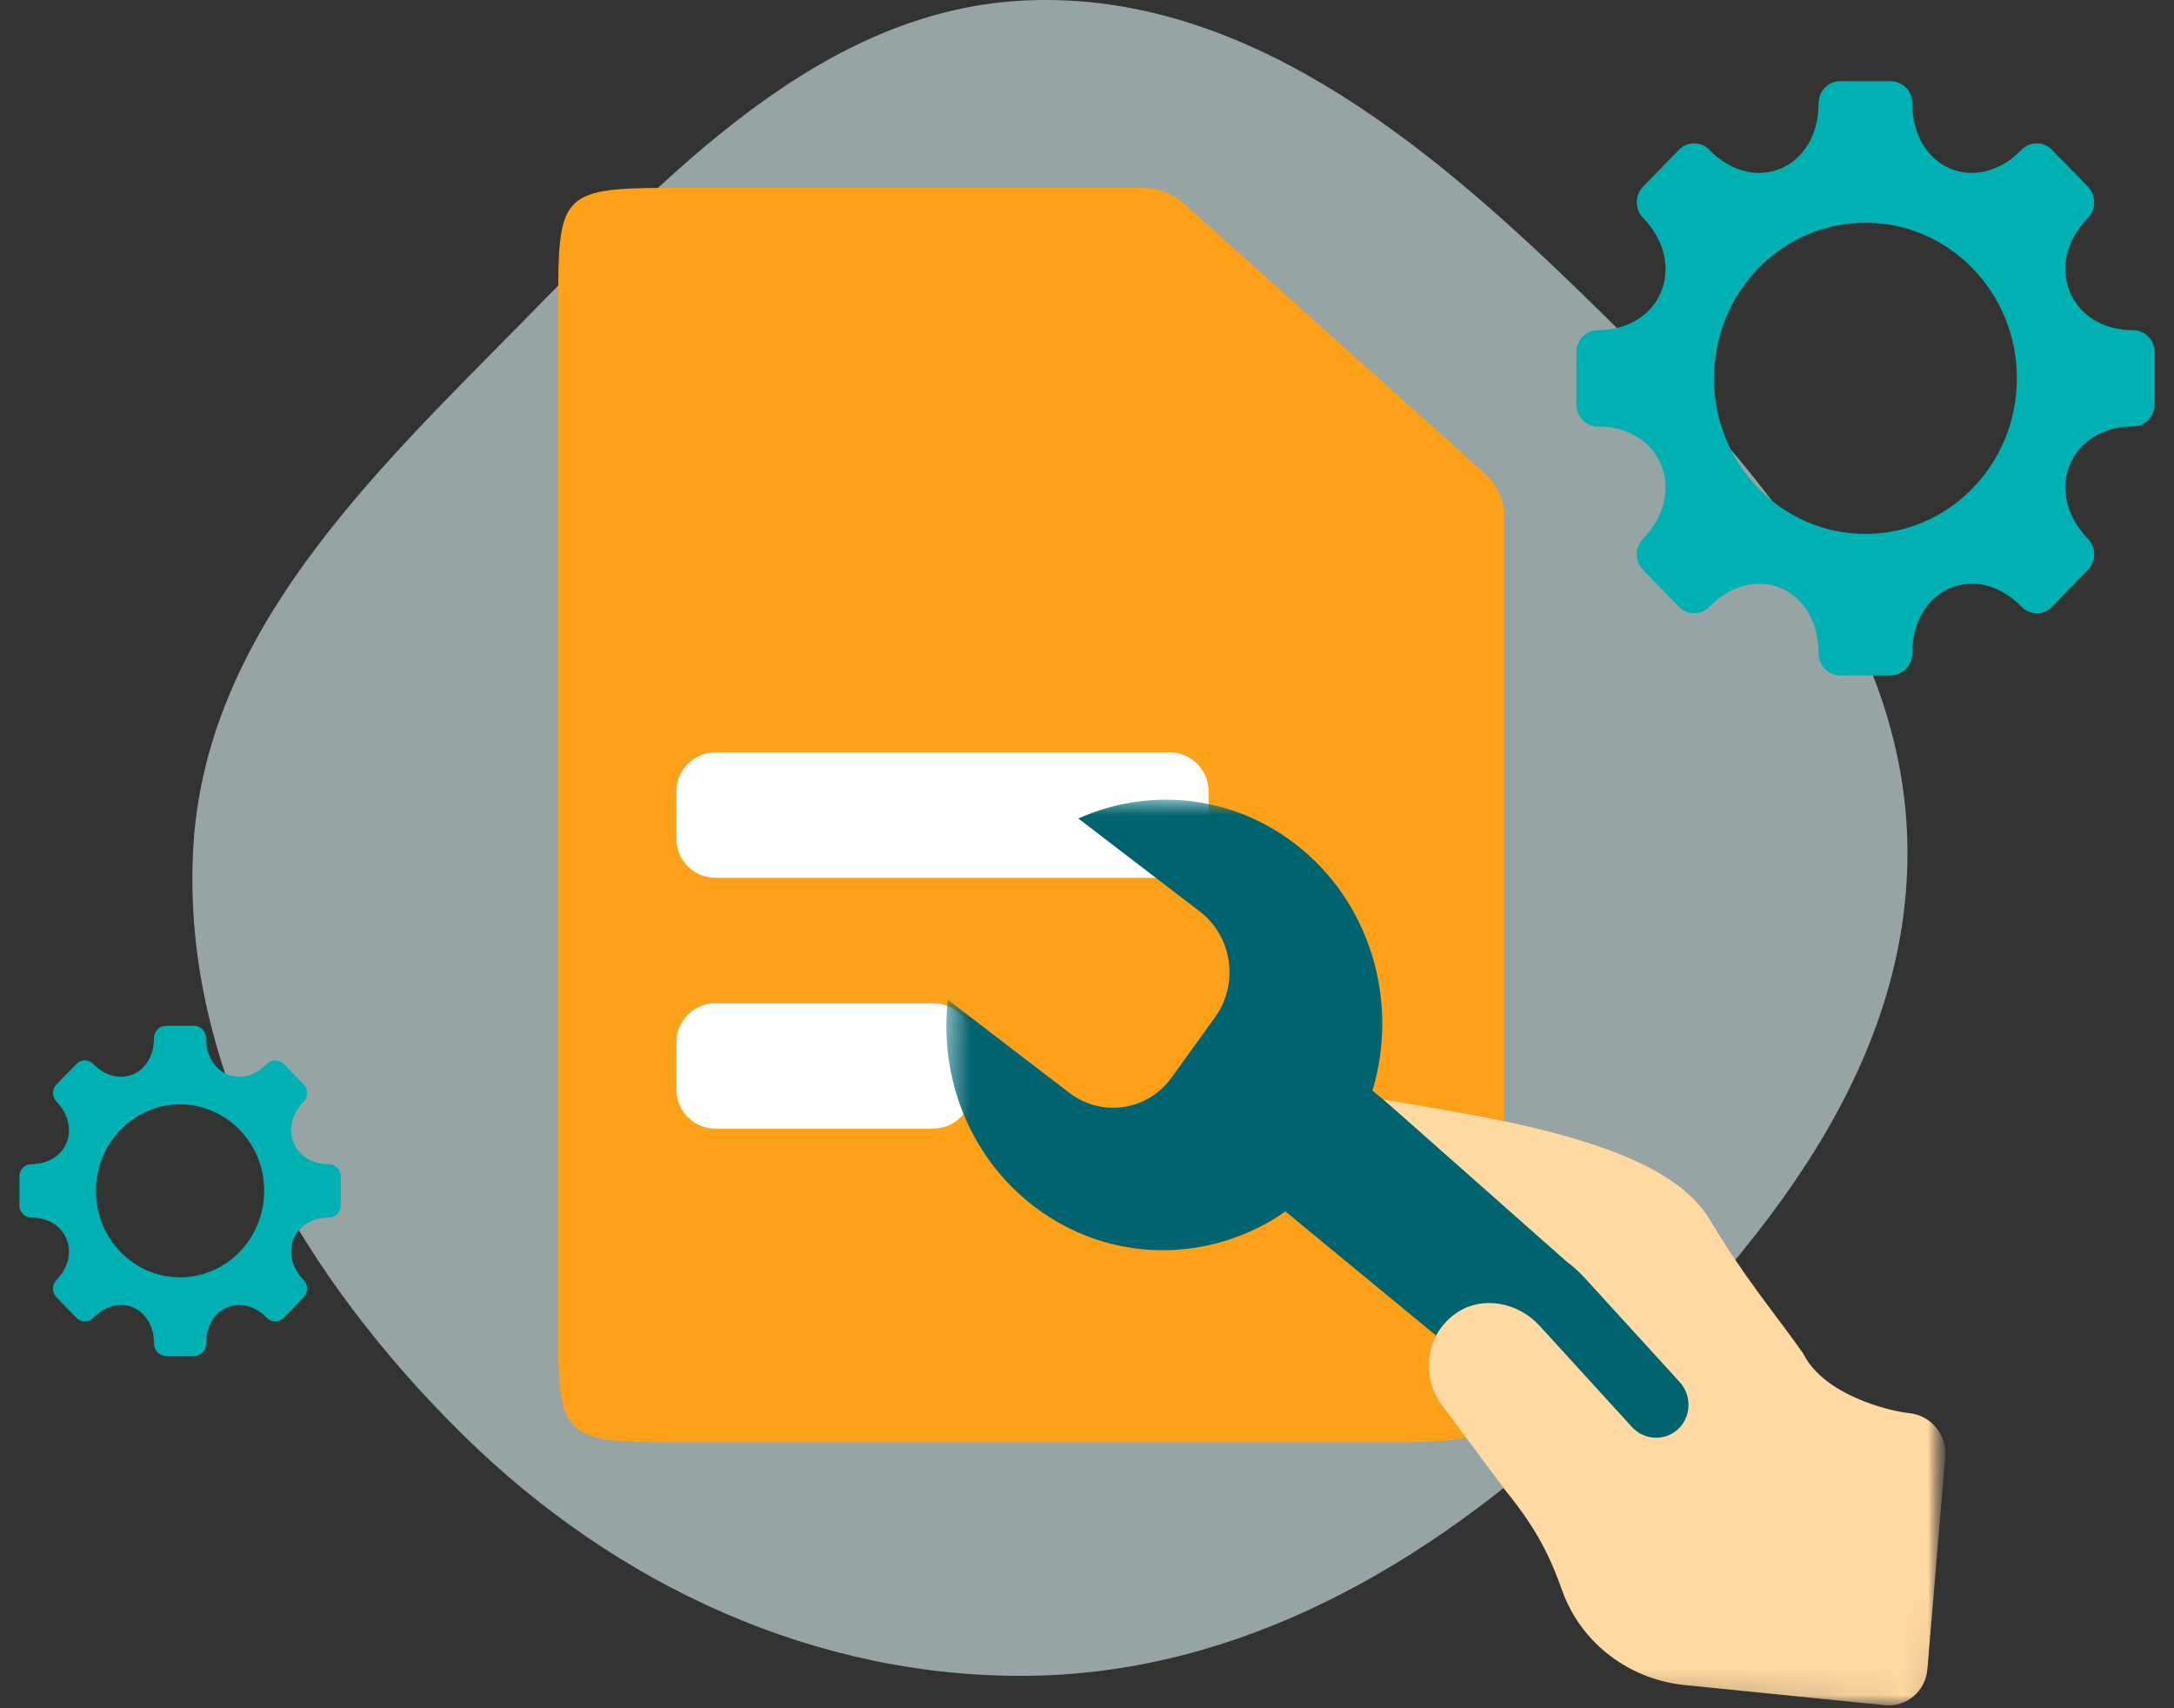
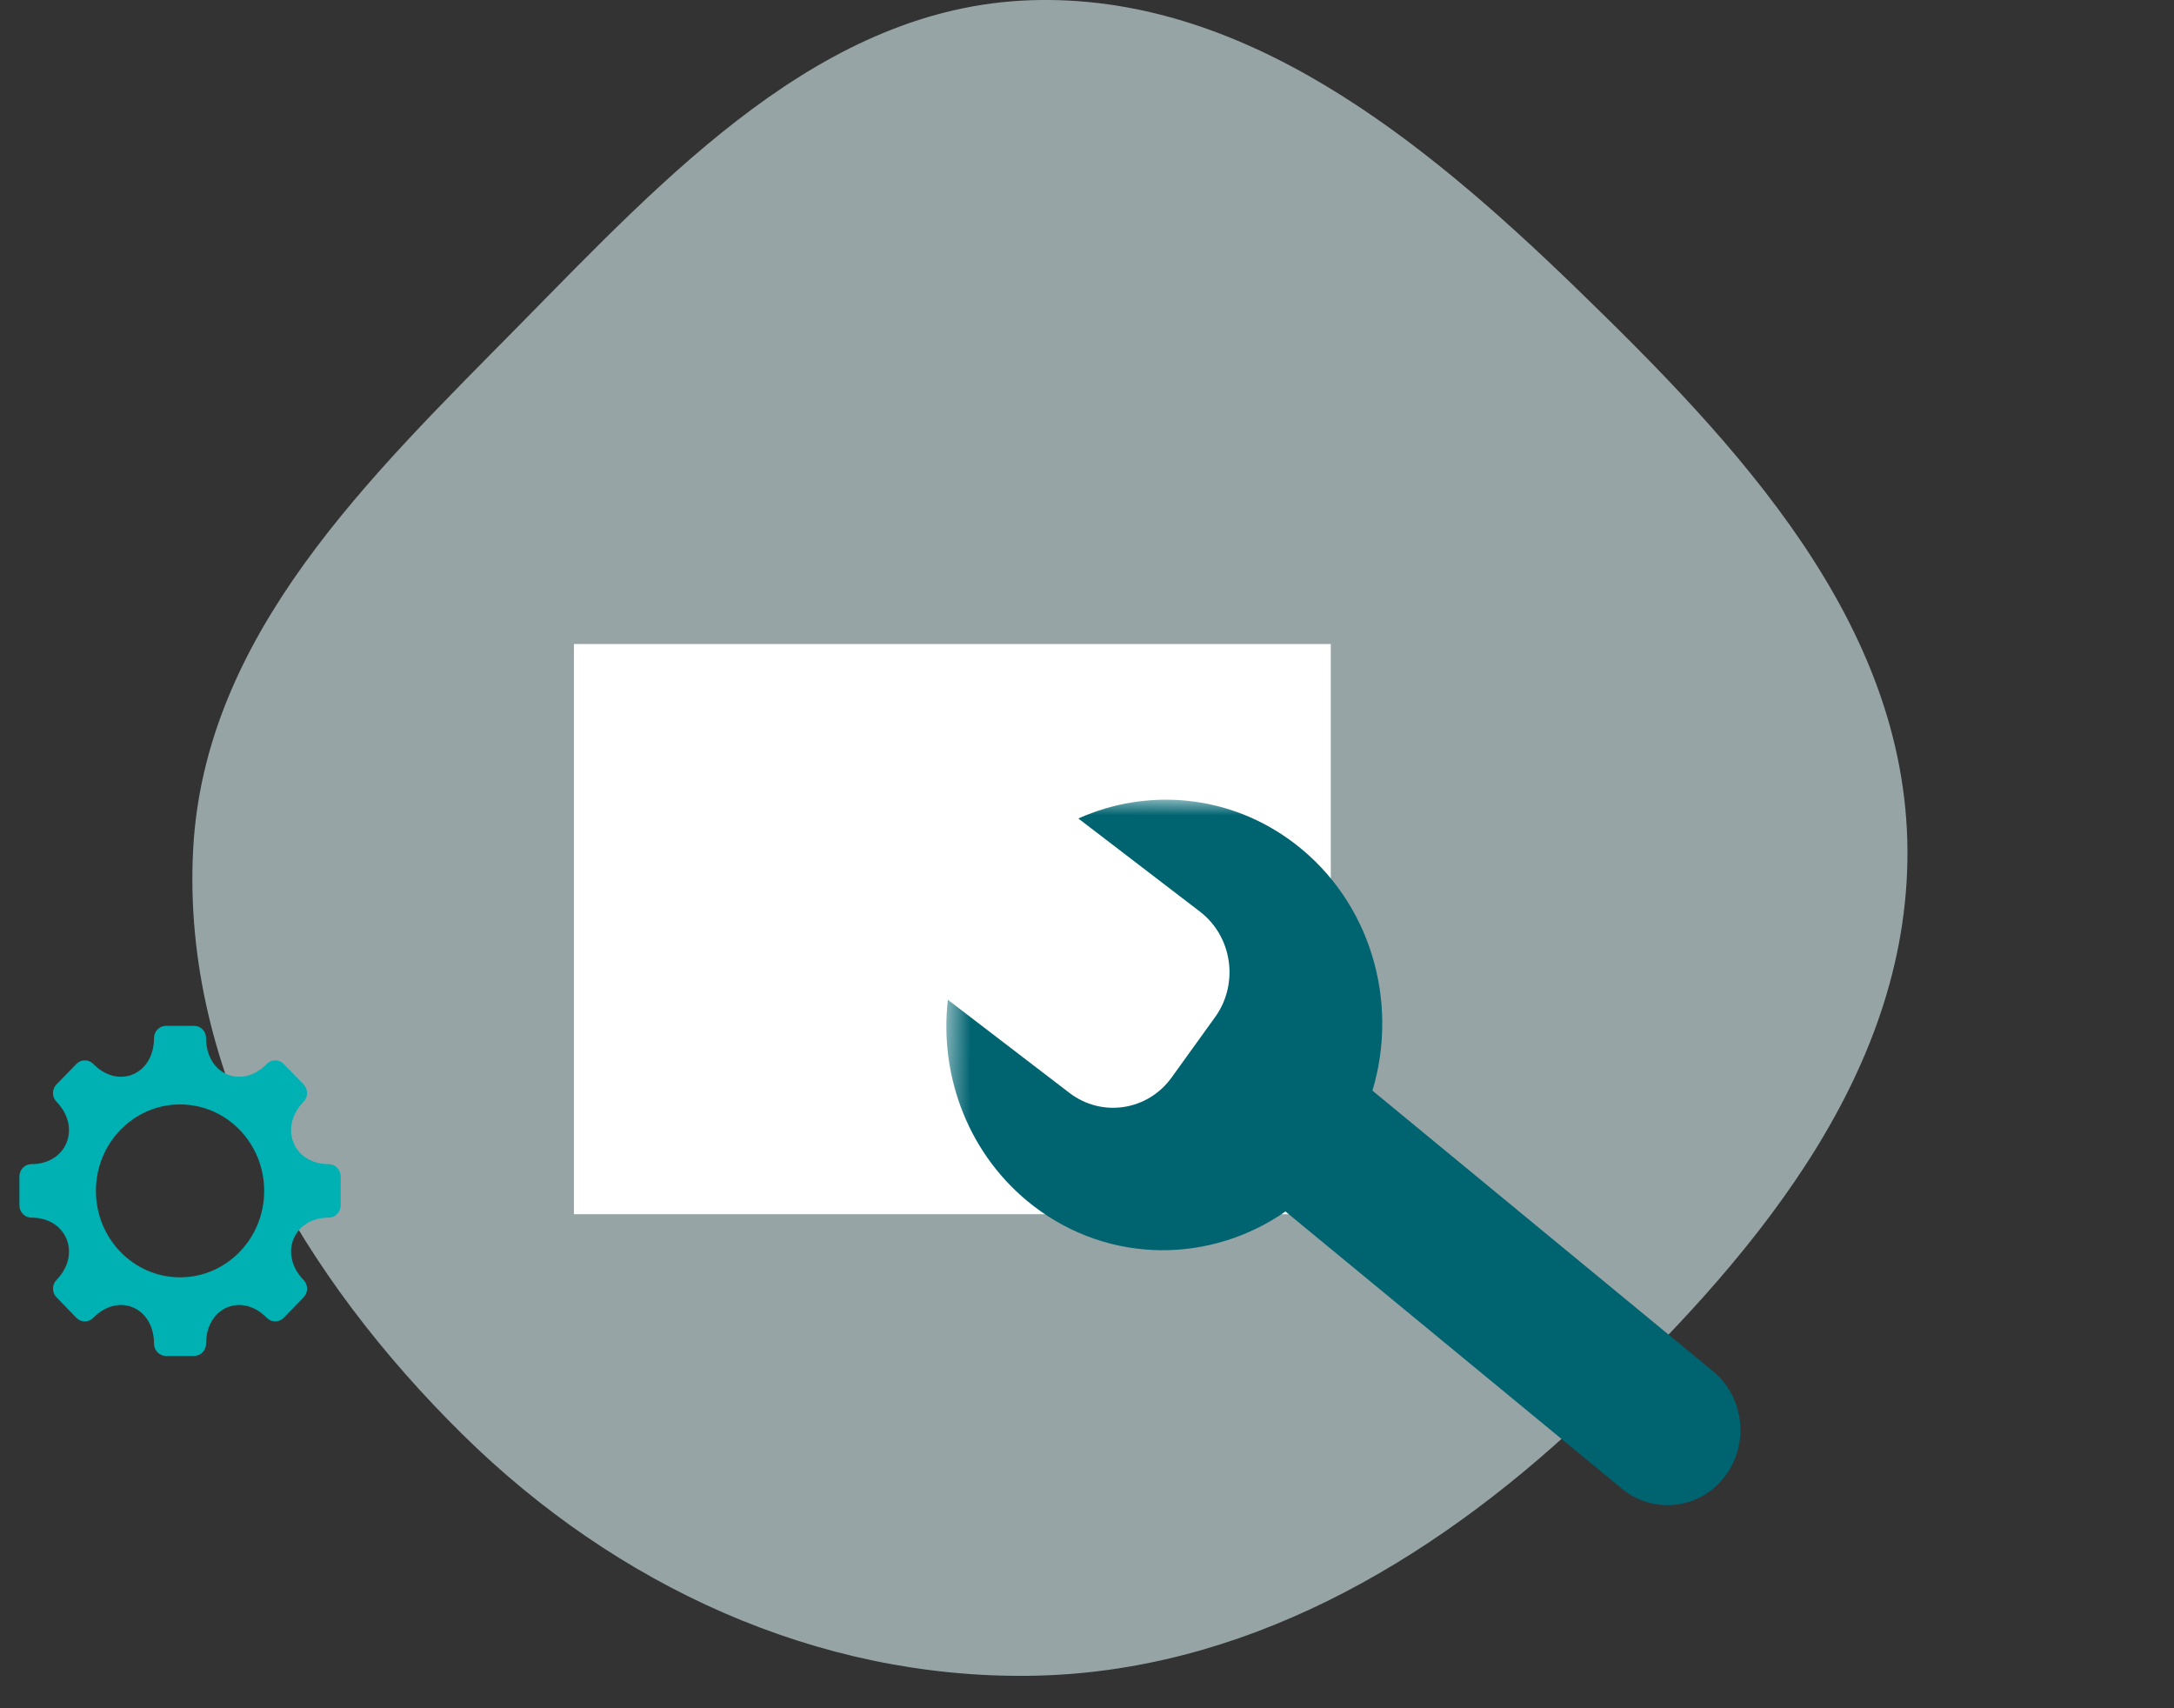
<svg xmlns="http://www.w3.org/2000/svg" width="84" height="66" viewBox="0 0 84 66" fill="none">
  <rect x="0" y="0" width="84" height="66" fill="#333333" stroke="none" />
  <path opacity="0.6" fill-rule="evenodd" clip-rule="evenodd" d="M7.462 32.846C7.017 41.49 11.796 49.426 17.868 55.417C23.805 61.273 31.577 64.857 39.8 64.746C47.92 64.636 55.17 60.471 61.163 54.832C67.498 48.871 73.754 41.679 73.701 32.846C73.647 24.045 67.127 17.163 60.899 11.131C54.917 5.337 48.01 -0.275 39.8 0.01C31.771 0.289 25.797 6.743 20.079 12.55C14.304 18.413 7.892 24.508 7.462 32.846Z" fill="#D8F0F2" />
  <rect x="22.176" y="24.883" width="29.244" height="22.029" fill="white" />
-   <path d="M44.204 7.26C44.759 7.26 45.295 7.465 45.709 7.836L57.373 18.3C57.849 18.727 58.122 19.337 58.122 19.977V51.078C58.122 55.417 58.075 55.723 53.878 55.723H25.809C21.613 55.723 21.566 55.417 21.566 51.078V11.904C21.566 7.566 21.613 7.26 25.809 7.26H44.204ZM27.637 38.761C26.808 38.761 26.135 39.433 26.135 40.263V42.105C26.135 42.934 26.808 43.606 27.637 43.606H36.056C36.886 43.606 37.558 42.934 37.558 42.105V40.263C37.558 39.433 36.886 38.761 36.056 38.761H27.637ZM27.637 29.068C26.808 29.069 26.135 29.741 26.135 30.571V32.412C26.135 33.242 26.808 33.915 27.637 33.915H45.195C46.025 33.915 46.698 33.242 46.698 32.412V30.571C46.698 29.741 46.025 29.068 45.195 29.068H27.637Z" fill="#FFA019" />
  <mask id="mask0_11155_5351" style="mask-type:alpha" maskUnits="userSpaceOnUse" x="35" y="30" width="41" height="36">
    <rect width="39.04" height="34.312" transform="matrix(1 0.028 -0.025 1 36.76 30.608)" fill="#D9D9D9" />
  </mask>
  <g mask="url(#mask0_11155_5351)">
    <path fill-rule="evenodd" clip-rule="evenodd" d="M41.666 31.623L46.362 35.22C47.617 36.18 47.88 38.004 46.952 39.294L45.271 41.628C44.343 42.918 42.574 43.184 41.32 42.224L36.624 38.627C36.283 41.613 37.449 44.691 39.945 46.604C42.882 48.853 46.783 48.818 49.668 46.807L62.74 57.577C63.994 58.538 65.763 58.271 66.692 56.982C67.62 55.692 67.356 53.868 66.102 52.908L53.029 42.138C54.062 38.708 52.967 34.846 50.03 32.596C47.534 30.684 44.34 30.423 41.666 31.623Z" fill="#006370" />
    <mask id="mask1_11155_5351" style="mask-type:alpha" maskUnits="userSpaceOnUse" x="21" y="13" width="56" height="54">
-       <rect width="53.34" height="51.149" transform="matrix(-1 -0.032 -0.027 1 76.253 15.377)" fill="#D9D9D9" />
-     </mask>
+       </mask>
    <g mask="url(#mask1_11155_5351)">
      <path d="M60.518 48.731C60.772 48.919 61.012 49.135 61.234 49.377L64.895 53.39C65.153 53.67 65.265 54.037 65.236 54.389C65.21 54.694 65.08 54.986 64.845 55.209C64.338 55.69 63.536 55.657 63.056 55.134L59.484 51.219C58.653 50.312 57.283 50.046 56.281 50.723C55.114 51.511 54.87 53.102 55.667 54.227L58.159 57.575C59.578 59.309 60 60.462 60.408 61.578C60.437 61.656 60.472 61.743 60.515 61.838C61.338 63.684 63.118 64.906 65.091 65.104L72.829 65.882C73.663 65.965 74.399 65.344 74.471 64.495L75.162 56.29C75.233 55.441 74.615 54.684 73.779 54.599C73.016 54.523 70.479 53.913 69.674 52.297C68.671 50.86 67.432 49.416 66.091 47.166C65.116 45.532 62.755 44.13 56.576 43.019C55.943 42.905 54.746 42.698 53.457 42.483L60.518 48.731Z" fill="#FFD8A2" />
    </g>
  </g>
  <path fill-rule="evenodd" clip-rule="evenodd" d="M3.706 46.011C3.706 47.855 5.161 49.351 6.957 49.351C8.752 49.351 10.208 47.855 10.208 46.011C10.208 44.166 8.752 42.671 6.957 42.671C5.161 42.671 3.706 44.166 3.706 46.011ZM7.962 40.107C7.962 41.516 9.341 42.1 10.309 41.105C10.488 40.922 10.78 40.922 10.959 41.105L11.731 41.898C11.91 42.082 11.91 42.383 11.731 42.566C10.763 43.562 11.331 44.978 12.703 44.978C12.956 44.978 13.163 45.19 13.163 45.45V46.572C13.163 46.832 12.956 47.044 12.703 47.044C11.331 47.044 10.763 48.46 11.731 49.455C11.91 49.639 11.91 49.94 11.731 50.123L10.959 50.917C10.78 51.1 10.488 51.1 10.309 50.917C9.341 49.922 7.962 50.506 7.962 51.915C7.962 52.175 7.755 52.388 7.503 52.388H6.411C6.158 52.388 5.951 52.175 5.951 51.915C5.951 50.506 4.572 49.922 3.604 50.917C3.425 51.1 3.133 51.1 2.954 50.917L2.182 50.123C2.003 49.94 2.003 49.639 2.182 49.455C3.15 48.46 2.582 47.044 1.21 47.044C0.957 47.044 0.75 46.832 0.75 46.572V45.45C0.75 45.19 0.957 44.978 1.21 44.978C2.582 44.978 3.15 43.562 2.182 42.566C2.003 42.383 2.003 42.082 2.182 41.898L2.954 41.105C3.133 40.922 3.425 40.922 3.604 41.105C4.572 42.1 5.951 41.516 5.951 40.107C5.951 39.847 6.158 39.634 6.411 39.634H7.503C7.755 39.634 7.962 39.847 7.962 40.107Z" fill="#00B1B4" />
-   <path fill-rule="evenodd" clip-rule="evenodd" d="M66.226 14.617C66.226 17.937 68.847 20.629 72.078 20.629C75.31 20.629 77.93 17.937 77.93 14.617C77.93 11.297 75.31 8.605 72.078 8.605C68.847 8.605 66.226 11.297 66.226 14.617ZM73.888 3.989C73.888 6.526 76.369 7.577 78.113 5.786C78.435 5.456 78.961 5.456 79.283 5.786L80.673 7.214C80.995 7.545 80.995 8.086 80.673 8.417C78.93 10.208 79.953 12.757 82.422 12.757C82.878 12.757 83.25 13.139 83.25 13.607V15.626C83.25 16.094 82.878 16.477 82.422 16.477C79.953 16.477 78.93 19.026 80.673 20.817C80.995 21.147 80.995 21.688 80.673 22.019L79.283 23.447C78.961 23.777 78.435 23.777 78.113 23.447C76.369 21.656 73.888 22.707 73.888 25.244C73.888 25.712 73.516 26.095 73.061 26.095H71.096C70.64 26.095 70.268 25.712 70.268 25.244C70.268 22.707 67.787 21.656 66.044 23.447C65.722 23.777 65.195 23.777 64.873 23.447L63.484 22.019C63.162 21.688 63.162 21.147 63.484 20.817C65.227 19.026 64.204 16.477 61.734 16.477C61.279 16.477 60.906 16.094 60.906 15.626V13.607C60.906 13.139 61.279 12.757 61.734 12.757C64.204 12.757 65.227 10.208 63.484 8.417C63.162 8.086 63.162 7.545 63.484 7.214L64.873 5.786C65.195 5.456 65.722 5.456 66.044 5.786C67.787 7.577 70.268 6.526 70.268 3.989C70.268 3.521 70.64 3.139 71.096 3.139H73.061C73.516 3.139 73.888 3.521 73.888 3.989Z" fill="#00B1B4" />
</svg>